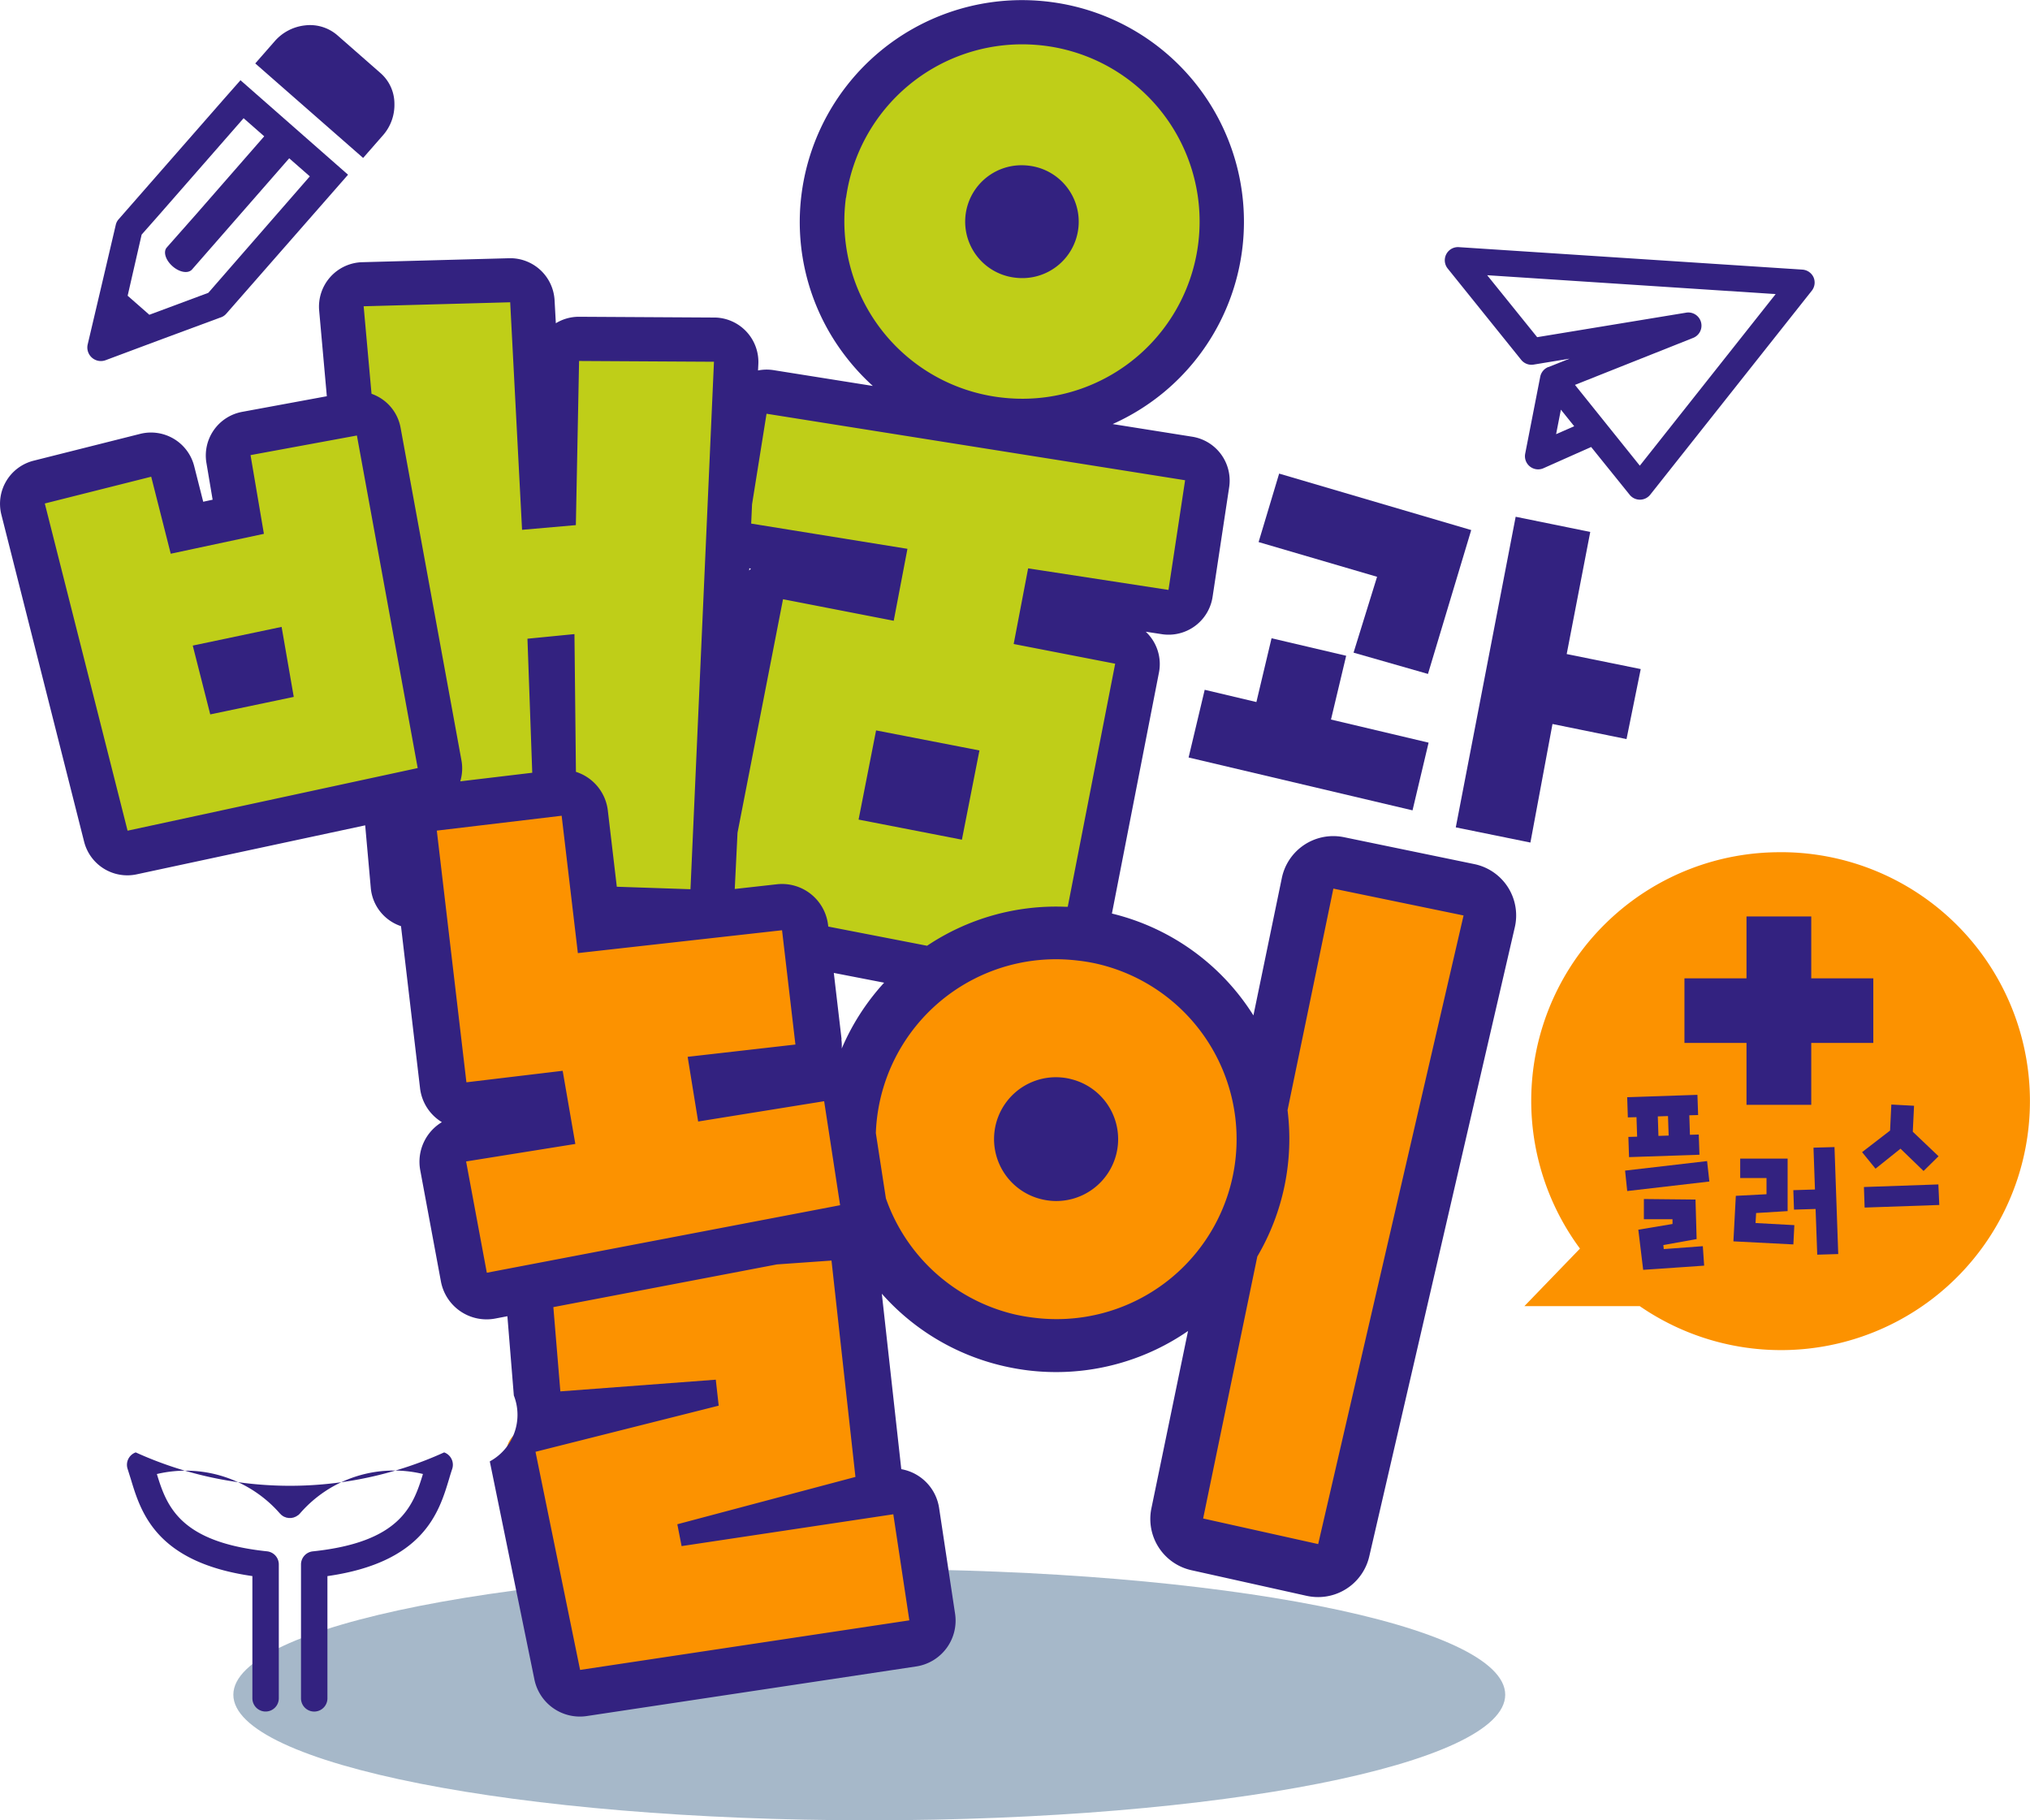
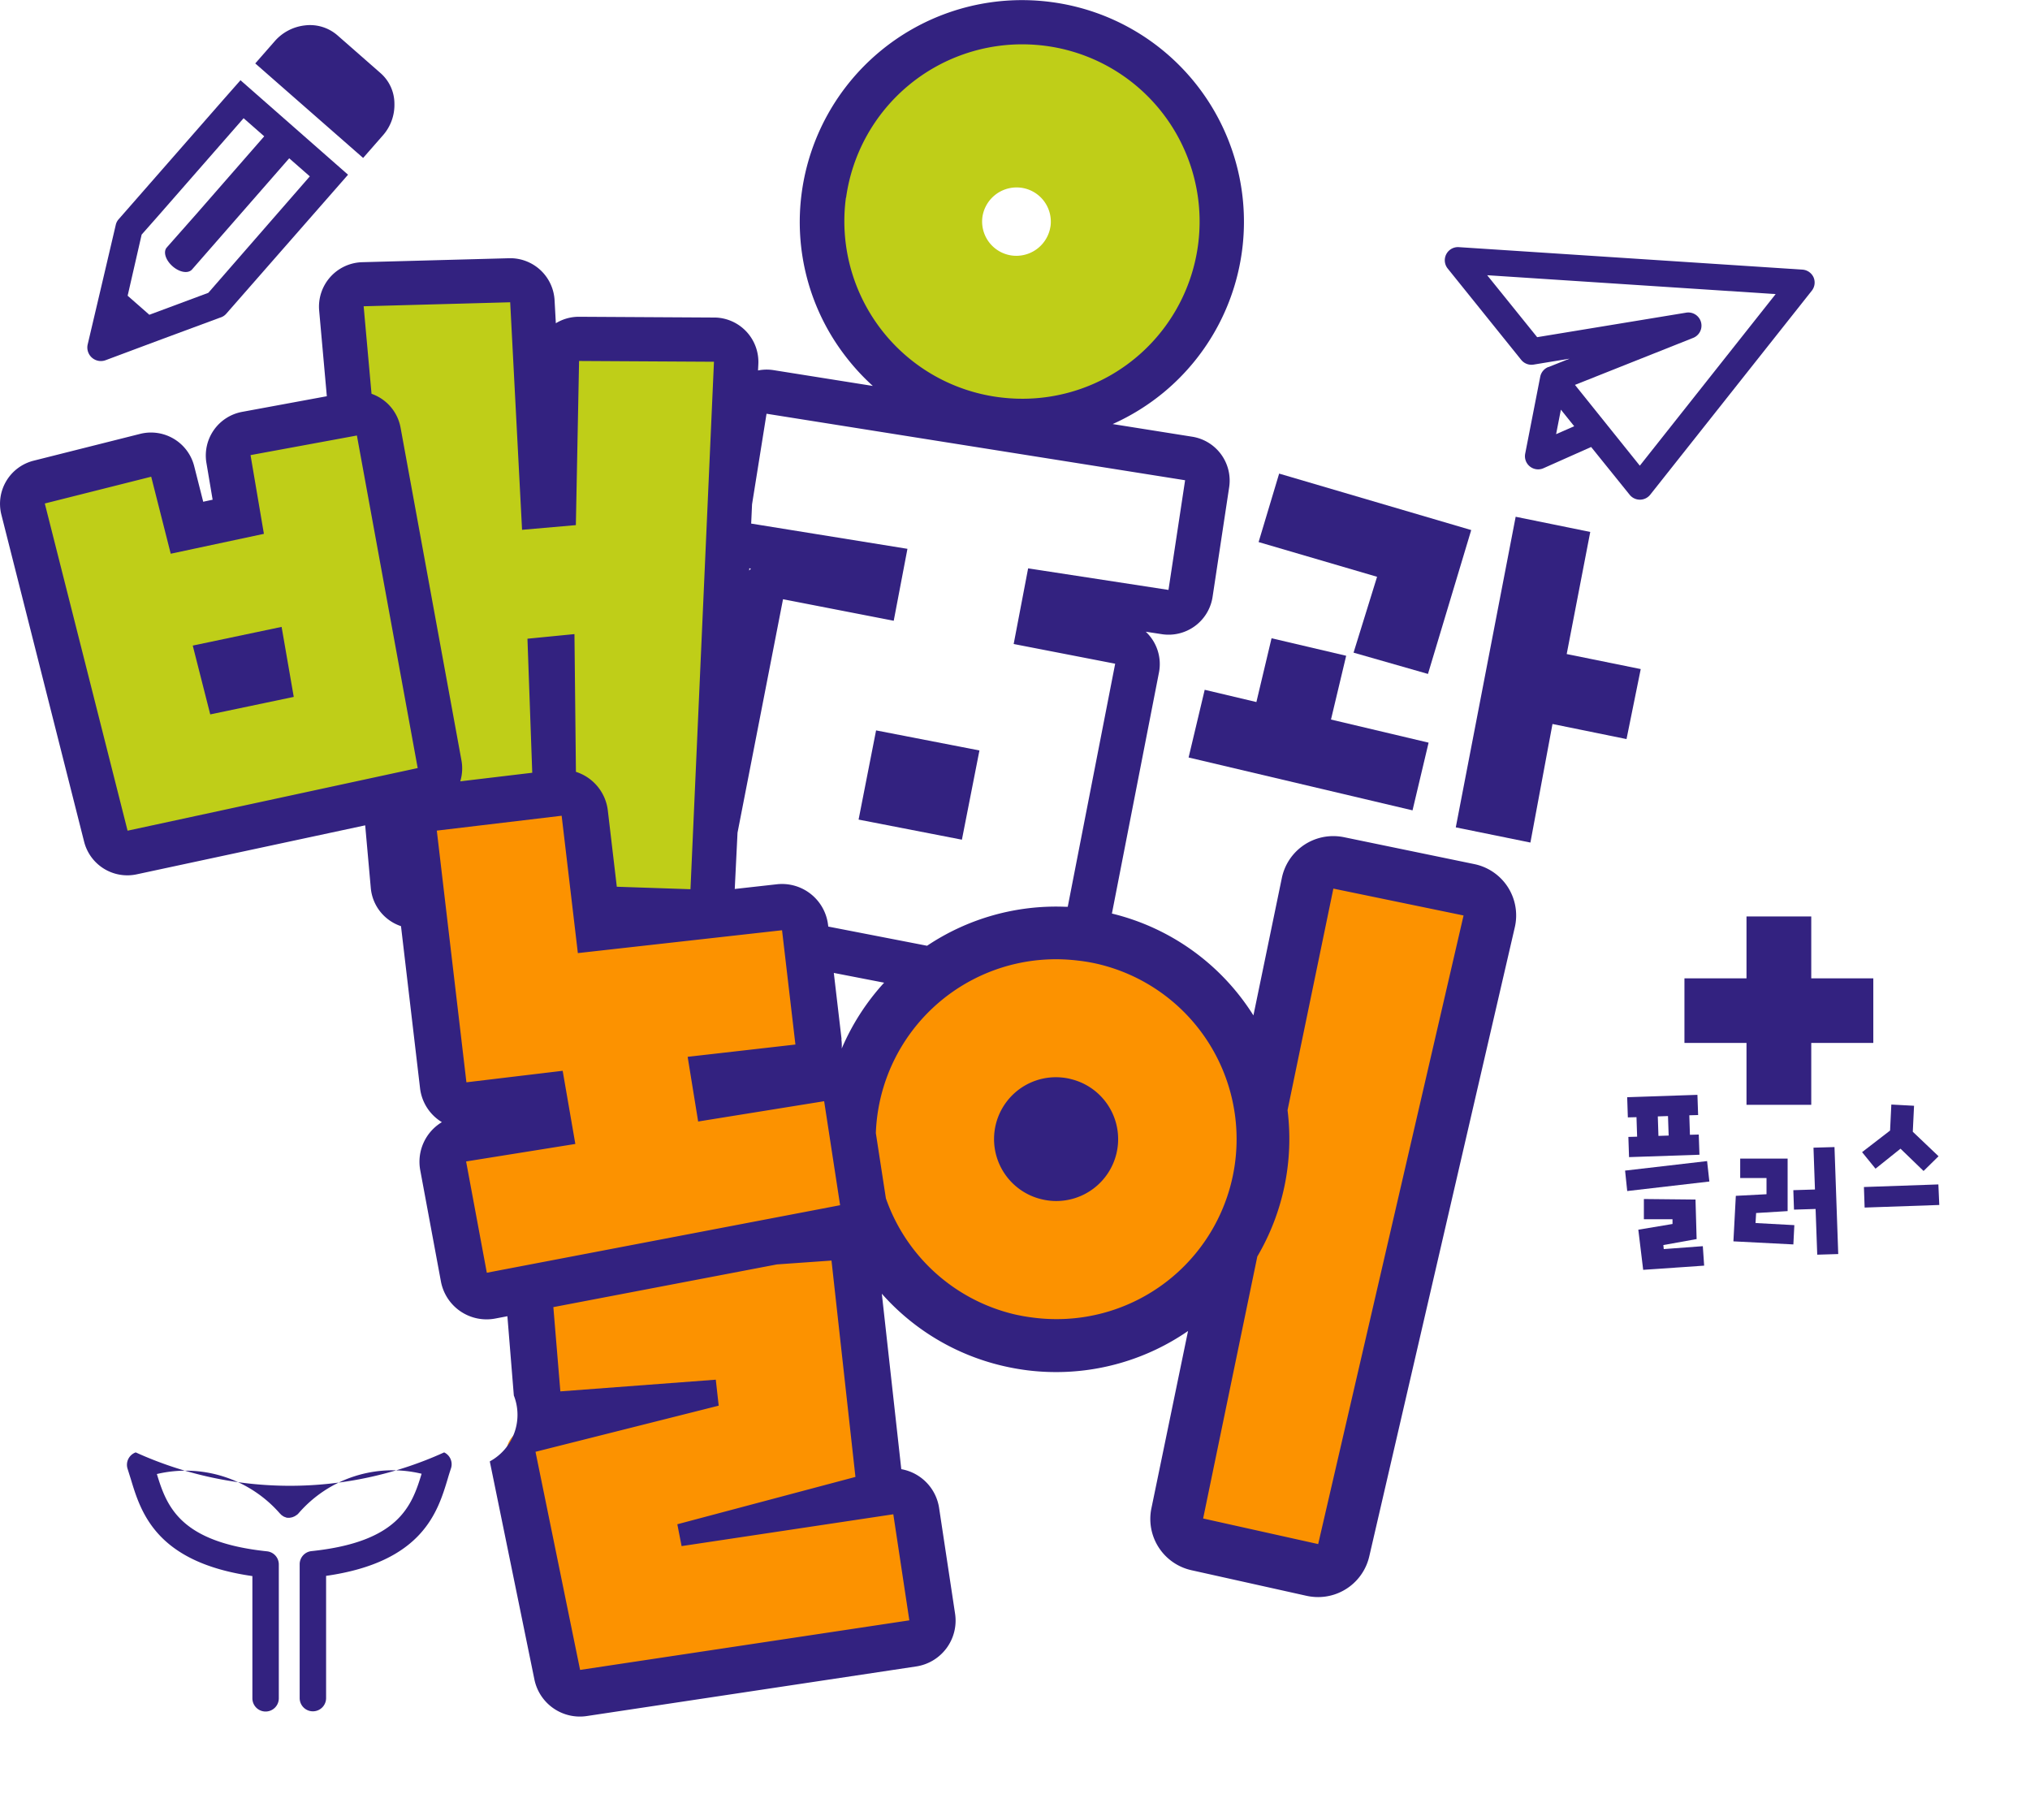
<svg xmlns="http://www.w3.org/2000/svg" width="58" height="52" viewBox="0 0 58 52">
  <g id="logo-plus" transform="translate(-2915.586 -217.493)">
-     <path id="패스_5411" data-name="패스 5411" d="M2961.914,548.133c0-1.982,8.135-3.588,18.17-3.588s18.169,1.606,18.169,3.588-8.135,3.587-18.169,3.587S2961.914,550.114,2961.914,548.133Z" transform="translate(-39.661 -282.227)" fill="#a6b8c9" />
    <path id="패스_5412" data-name="패스 5412" d="M3221.793,329.147l-.406,2-2.115-.431-.631,3.387-2.132-.434,1.711-8.873,2.131.434-.673,3.488Z" transform="translate(-259.329 -92.541)" fill="#332280" />
    <path id="패스_5413" data-name="패스 5413" d="M3160.865,353.573l.46-1.934,1.477.35.433-1.822,2.132.5-.434,1.822,2.789.66-.459,1.934Z" transform="translate(-211.319 -114.441)" fill="#332280" />
    <path id="패스_5414" data-name="패스 5414" d="M3180.29,321.5l-2.126-.608.672-2.167-3.385-.992.587-1.956,5.488,1.613Z" transform="translate(-223.905 -84.755)" fill="#332280" />
-     <path id="패스_5415" data-name="패스 5415" d="M3238.137,394.848a7.1,7.1,0,0,0-5.733,11.323l-1.587,1.643h3.294a7.112,7.112,0,1,0,4.026-12.967Z" transform="translate(-271.676 -153.01)" fill="#fc9200" />
    <g id="그룹_1935" data-name="그룹 1935" transform="translate(2918.088 218.21)">
      <path id="패스_5416" data-name="패스 5416" d="M2970.056,223.512l-1.232-1.08a1.194,1.194,0,0,0-.921-.282,1.34,1.34,0,0,0-.866.449l-.559.638,3.082,2.7.559-.638a1.313,1.313,0,0,0,.335-.913A1.161,1.161,0,0,0,2970.056,223.512Z" transform="translate(-2961.687 -222.142)" fill="#332280" fill-rule="evenodd" />
      <path id="패스_5417" data-name="패스 5417" d="M2935.923,233.652l-.5.567,0,0-2.977,3.4a.357.357,0,0,0-.088.172l-.4,1.706-.4,1.7a.387.387,0,0,0,.513.452l1.646-.615,1.622-.6a.366.366,0,0,0,.181-.116l3.258-3.718h0l.218-.249Zm-.919,6.073-1.685.627-.62-.544.4-1.746.454-.514,2.459-2.811.589.517-1.941,2.222h0l-.832.941a.035.035,0,0,1-.012.014c-.106.123-.034.359.166.535s.444.216.555.094l2.778-3.178.589.516Z" transform="translate(-2931.554 -232.077)" fill="#332280" fill-rule="evenodd" />
    </g>
    <path id="패스_5418" data-name="패스 5418" d="M3224.762,269.367a.377.377,0,0,0-.32-.223l-9.816-.642a.376.376,0,0,0-.318.611l2.1,2.609a.378.378,0,0,0,.356.135l1.025-.169-.6.239-.008,0a.376.376,0,0,0-.229.275l-.43,2.2a.376.376,0,0,0,.37.448.369.369,0,0,0,.153-.033l1.361-.606,1.1,1.364a.375.375,0,0,0,.294.141h0a.376.376,0,0,0,.295-.143l4.619-5.831A.376.376,0,0,0,3224.762,269.367Zm-7.357,4.478.137-.7.38.473Zm2.392.9-1.853-2.308,3.375-1.342a.376.376,0,0,0-.2-.721l-4.255.7-1.428-1.77,8.242.539Z" transform="translate(-257.359 -43.949)" fill="#332280" />
-     <path id="패스_5419" data-name="패스 5419" d="M2948.822,518.841a10.653,10.653,0,0,1-8.812,0,.375.375,0,0,0-.231.474c.028.088.056.18.087.276.289.959.72,2.39,3.477,2.783v3.492a.377.377,0,0,0,.755,0v-3.825a.376.376,0,0,0-.337-.374c-2.484-.261-2.865-1.28-3.147-2.208a3.576,3.576,0,0,1,3.515,1.127c.007.008.015.014.023.022s.014.016.023.023,0,0,0,0,.023.016.034.024l.028.018.035.015c.011,0,.023.01.034.013l.034.007c.013,0,.024.005.038.007h.071l.037-.007.035-.007.032-.013.036-.015a.273.273,0,0,0,.028-.018.342.342,0,0,0,.035-.024l.006,0c.008-.007.014-.015.021-.022s.016-.014.022-.022a3.549,3.549,0,0,1,3.515-1.129c-.281.928-.66,1.949-3.146,2.21a.377.377,0,0,0-.338.374v3.825a.377.377,0,0,0,.755,0v-3.492c2.757-.393,3.19-1.824,3.478-2.783.029-.1.057-.188.086-.276A.375.375,0,0,0,2948.822,518.841Z" transform="translate(-20.546 -259.858)" fill="#332280" />
+     <path id="패스_5419" data-name="패스 5419" d="M2948.822,518.841a10.653,10.653,0,0,1-8.812,0,.375.375,0,0,0-.231.474c.028.088.056.18.087.276.289.959.72,2.39,3.477,2.783v3.492a.377.377,0,0,0,.755,0v-3.825a.376.376,0,0,0-.337-.374c-2.484-.261-2.865-1.28-3.147-2.208a3.576,3.576,0,0,1,3.515,1.127c.007.008.015.014.023.022s.014.016.023.023,0,0,0,0,.023.016.034.024l.028.018.035.015c.011,0,.023.01.034.013l.034.007h.071l.037-.007.035-.007.032-.013.036-.015a.273.273,0,0,0,.028-.018.342.342,0,0,0,.035-.024l.006,0c.008-.007.014-.015.021-.022s.016-.014.022-.022a3.549,3.549,0,0,1,3.515-1.129c-.281.928-.66,1.949-3.146,2.21a.377.377,0,0,0-.338.374v3.825a.377.377,0,0,0,.755,0v-3.492c2.757-.393,3.19-1.824,3.478-2.783.029-.1.057-.188.086-.276A.375.375,0,0,0,2948.822,518.841Z" transform="translate(-20.546 -259.858)" fill="#332280" />
    <g id="그룹_1936" data-name="그룹 1936" transform="translate(2962.017 243.673)">
      <path id="패스_5420" data-name="패스 5420" d="M3265.909,413.642h1.85v-1.768h1.773v-1.845h-1.773v-1.768h-1.85v1.768h-1.773v1.845h1.773Z" transform="translate(-3262.44 -408.261)" fill="#332280" />
      <path id="패스_5421" data-name="패스 5421" d="M3251.771,459.617l.061.584,2.347-.272-.065-.584Z" transform="translate(-3251.771 -452.357)" fill="#332280" />
      <path id="패스_5422" data-name="패스 5422" d="M3255.283,468.7l-.012-.115.951-.171-.032-1.129-1.475-.015v.578l.818,0,0,.135-.977.163.139,1.147,1.742-.12-.038-.556Z" transform="translate(-3254.178 -459.198)" fill="#332280" />
      <path id="패스_5423" data-name="패스 5423" d="M3252.477,446.153l.018.557-.25.007.019.577,2.012-.068-.02-.577-.252.007-.018-.557.252-.007-.02-.577-2.007.067.019.577Zm.9-.032.019.557-.292.01-.018-.557Z" transform="translate(-3252.151 -440.419)" fill="#332280" />
      <path id="패스_5424" data-name="패스 5424" d="M3274.974,460.339l.9-.055v-1.5h-1.355v.555h.752v.463l-.877.046-.069,1.3,1.713.088.028-.551-1.109-.06Z" transform="translate(-3271.23 -451.867)" fill="#332280" />
      <path id="패스_5425" data-name="패스 5425" d="M3287.388,456.426l.042,1.195-.618.019.019.556.617-.019.047,1.306.6-.018-.107-3.056Z" transform="translate(-3282.005 -449.821)" fill="#332280" />
      <path id="패스_5426" data-name="패스 5426" d="M3303.637,464.213l-2.127.074.02.587,2.133-.074Z" transform="translate(-3294.686 -456.558)" fill="#332280" />
      <path id="패스_5427" data-name="패스 5427" d="M3302.2,448.8l.659.637.428-.421-.736-.7.036-.742-.649-.035-.036.743-.8.617.384.472Z" transform="translate(-3294.331 -442.166)" fill="#332280" />
    </g>
    <g id="그룹_1937" data-name="그룹 1937" transform="translate(2916.069 218.127)">
-       <path id="패스_5428" data-name="패스 5428" d="M3074.457,300.721l-11.958-1.9a.627.627,0,0,0-.076-.008.636.636,0,0,0-.652.534l-.5,3.127a.636.636,0,0,0,.527.727l3.881.627-.15.788-2.536-.493a.6.6,0,0,0-.1-.011.637.637,0,0,0-.649.513l-1.712,8.764a.635.635,0,0,0,.5.744l9.489,1.844a.67.67,0,0,0,.1.011.637.637,0,0,0,.649-.513l1.711-8.764a.636.636,0,0,0-.5-.744l-2.278-.443.179-.939,3.4.523a.585.585,0,0,0,.072.007.637.637,0,0,0,.654-.539l.474-3.133A.634.634,0,0,0,3074.457,300.721Zm-6.975,10.145-1.7-.331.254-1.3,1.7.331Z" transform="translate(-3040.809 -288.24)" fill="#bfce18" />
      <path id="패스_5429" data-name="패스 5429" d="M2937.228,277.759a.636.636,0,0,0-.612-.662l-3.873-.023a.636.636,0,0,0-.641.622l-.08,4.12-.309.027-.3-5.843a.637.637,0,0,0-.612-.6h-.042l-4.187.114a.635.635,0,0,0-.617.691l.272,3.023-2.988.551a.633.633,0,0,0-.511.73l.278,1.65-1.465.313-.409-1.612a.635.635,0,0,0-.772-.46l-3.04.765a.634.634,0,0,0-.461.771l2.365,9.346a.639.639,0,0,0,.752.465l7.233-1.554.224,2.505a.636.636,0,0,0,.61.578l3.455.12a.636.636,0,0,1,1.164-.071l3.242.11a.634.634,0,0,0,.656-.606Zm-14.557,9.3-.187-.735,1.244-.263.13.75Z" transform="translate(-2916.836 -268.03)" fill="#bfce18" />
      <path id="패스_5430" data-name="패스 5430" d="M3093.649,223.787a5.676,5.676,0,0,0-3.774-2.2c-.184-.025-.371-.041-.556-.048a5.7,5.7,0,0,0-.989,11.337c.185.025.372.042.558.049a5.692,5.692,0,0,0,4.761-9.138Zm-3.576,3.577a.986.986,0,0,1-1.006.844.906.906,0,0,1-.1-.008.98.98,0,0,1-.839-1.1.987.987,0,0,1,1.008-.844.957.957,0,0,1,.1.008.978.978,0,0,1,.838,1.1Z" transform="translate(-3060.542 -221.535)" fill="#bfce18" />
    </g>
    <path id="패스_5431" data-name="패스 5431" d="M3028.93,385.514a.754.754,0,0,0-.481-.33l-3.72-.768a.8.8,0,0,0-.123-.014.75.75,0,0,0-.765.6l-1.335,6.455a5.9,5.9,0,0,0-4.463-4.874,5.6,5.6,0,0,0-.667-.121c-.164-.02-.334-.034-.5-.04a5.891,5.891,0,0,0-6.1,5.338l-.1-.631a.663.663,0,0,0-.63-.561.655.655,0,0,0-.132.008l-2.944.475-.084-.511,2.39-.273a.663.663,0,0,0,.584-.734l-.383-3.265a.664.664,0,0,0-.634-.584.656.656,0,0,0-.1,0l-5.179.579-.386-3.27a.663.663,0,0,0-.634-.584.713.713,0,0,0-.1,0l-3.567.426a.661.661,0,0,0-.58.734l.845,7.19a.664.664,0,0,0,.634.584.643.643,0,0,0,.1,0l2.125-.254.142.811-2.458.393a.663.663,0,0,0-.548.774l.593,3.179a.662.662,0,0,0,.625.54.648.648,0,0,0,.151-.011l1.071-.2.245,3a.662.662,0,0,0,.635.607.638.638,0,0,0,.075,0l1.092-.082-2.013.507a.663.663,0,0,0-.488.774l1.276,6.231a.661.661,0,0,0,.624.528.653.653,0,0,0,.125-.006l9.405-1.416a.662.662,0,0,0,.557-.753l-.458-3.03a.662.662,0,0,0-.631-.562.656.656,0,0,0-.125.007l-.535.08a.667.667,0,0,0,.218-.565l-.687-6.181a.661.661,0,0,0-.632-.588.715.715,0,0,0-.073,0l-1.6.112,2.007-.383a.661.661,0,0,0,.518-.488,5.905,5.905,0,0,0,4.158,3.677,6.234,6.234,0,0,0,.66.12c.165.02.333.034.5.04a5.922,5.922,0,0,0,5.252-2.81l-1.573,7.608a.747.747,0,0,0,.573.883l3.287.731a.752.752,0,0,0,.9-.564l4.154-17.957A.745.745,0,0,0,3028.93,385.514Zm-11.28,7.03a1.018,1.018,0,0,1-1.024.78,1.062,1.062,0,0,1-.205-.028,1.018,1.018,0,0,1,.272-2.007c.028,0,.058,0,.089.007a.9.9,0,0,1,.116.022,1.016,1.016,0,0,1,.752,1.226Z" transform="translate(-71.053 -142.273)" fill="#fc9200" />
    <g id="그룹_1939" data-name="그룹 1939" transform="translate(2915.586 217.493)">
      <path id="패스_5432" data-name="패스 5432" d="M2953.457,348.307l.5,1.966,2.386-.5-.347-2Z" transform="translate(-2947.95 -329.865)" fill="#332280" />
      <g id="그룹_1938" data-name="그룹 1938">
        <path id="패스_5433" data-name="패스 5433" d="M3095.607,369.983l-2.953-.573-.5,2.548,2.952.574Z" transform="translate(-3067.623 -348.545)" fill="#332280" />
-         <path id="패스_5434" data-name="패스 5434" d="M3115.776,254.61a1.575,1.575,0,0,0,.157.014,1.611,1.611,0,0,0,.279-3.207c-.053-.007-.106-.012-.158-.014a1.611,1.611,0,0,0-.279,3.207Z" transform="translate(-3086.795 -246.681)" fill="#332280" />
        <path id="패스_5435" data-name="패스 5435" d="M3122.536,441.881a1.61,1.61,0,0,0-.2-.037q-.075-.009-.149-.012a1.767,1.767,0,0,0-.477,3.485,1.812,1.812,0,0,0,.352.049,1.769,1.769,0,0,0,1.785-1.354,1.765,1.765,0,0,0-1.309-2.13Z" transform="translate(-3091.949 -411.058)" fill="#332280" />
        <path id="패스_5436" data-name="패스 5436" d="M2956.4,242.242a1.5,1.5,0,0,0-.962-.66l-3.72-.768a1.538,1.538,0,0,0-.247-.03,1.5,1.5,0,0,0-1.531,1.2l-.811,3.921a6.611,6.611,0,0,0-4.043-2.91l1.344-6.884a1.266,1.266,0,0,0-.377-1.167l.458.07a1.261,1.261,0,0,0,.144.014,1.271,1.271,0,0,0,1.307-1.079l.474-3.133a1.269,1.269,0,0,0-1.058-1.443l-2.27-.361a6.383,6.383,0,0,0,1.477-.921,6.329,6.329,0,0,0-3.209-11.131c-.205-.028-.413-.046-.619-.054h0a6.351,6.351,0,0,0-6.53,5.471,6.278,6.278,0,0,0,1.237,4.685,6.409,6.409,0,0,0,.791.861l-2.835-.451a1.238,1.238,0,0,0-.153-.015,1.266,1.266,0,0,0-.292.024l.009-.187a1.27,1.27,0,0,0-1.224-1.325h-.041l-3.853-.022a1.262,1.262,0,0,0-.668.185l-.036-.657a1.27,1.27,0,0,0-1.221-1.2h-.084l-4.188.113a1.27,1.27,0,0,0-1.233,1.382l.219,2.447-2.417.446a1.268,1.268,0,0,0-1.023,1.459l.177,1.051-.269.058-.258-1.018a1.273,1.273,0,0,0-1.546-.92l-3.04.765a1.269,1.269,0,0,0-.923,1.541l2.365,9.346a1.273,1.273,0,0,0,1.5.93l6.53-1.4.16,1.79a1.268,1.268,0,0,0,.863,1.09l.544,4.626a1.312,1.312,0,0,0,.624.973,1.321,1.321,0,0,0-.618,1.373l.591,3.179a1.327,1.327,0,0,0,1.554,1.058l.345-.066.184,2.264a1.513,1.513,0,0,1-.687,1.883l1.275,6.231a1.326,1.326,0,0,0,1.5,1.043l9.406-1.416a1.324,1.324,0,0,0,1.114-1.5l-.458-3.031a1.326,1.326,0,0,0-1.08-1.105l-.556-5.012a6.621,6.621,0,0,0,3.424,2.054,6.823,6.823,0,0,0,.743.135c.188.023.377.038.564.045a6.636,6.636,0,0,0,4.018-1.169l-1.047,5.067a1.5,1.5,0,0,0,1.146,1.767l3.287.731a1.571,1.571,0,0,0,.272.035,1.5,1.5,0,0,0,1.52-1.162l4.155-17.957A1.5,1.5,0,0,0,2956.4,242.242Zm-18.909-19.7a5.079,5.079,0,0,1,5.221-4.374q.246.009.5.043a5.062,5.062,0,0,1-.878,10.074c-.164-.006-.33-.021-.5-.043A5.07,5.07,0,0,1,2937.486,222.546Zm-2.765,10.59.046.007c-.017.018-.031.039-.049.058Zm-.337,7.554,1.3-6.67,3.163.615.392-2.055-4.465-.721.025-.55.414-2.588,11.959,1.9-.475,3.133-4.01-.616-.413,2.161,2.9.563-1.355,6.943-.085,0a6.625,6.625,0,0,0-3.934,1.114l-2.823-.548-.006-.047a1.325,1.325,0,0,0-1.466-1.161l-1.2.134Zm2.973,5.9-.222-1.895,1.438.279a6.653,6.653,0,0,0-1.212,1.882A1.347,1.347,0,0,0,2937.356,246.585Zm-20.4-5.958-2.365-9.347,3.04-.765.558,2.2,2.662-.568-.382-2.249,3.039-.56,1.737,9.5Zm7.8-11.512a1.264,1.264,0,0,0-.53-.817,1.29,1.29,0,0,0-.3-.152l-.225-2.5,4.187-.114.339,6.5,1.537-.134.092-4.689,3.854.022-.671,15.068-2.105-.071-.257-2.182a1.321,1.321,0,0,0-.911-1.1l-.042-3.935-1.343.132.137,3.829-2.057.245a1.267,1.267,0,0,0,.034-.6Zm2.464,24.14-.592-3.179,3.121-.5-.362-2.09-2.75.329-.846-7.19,3.567-.425.463,3.924,5.834-.653.382,3.265-3.079.351.3,1.848,3.6-.58.456,2.971Zm11.614,6.9.458,3.03-9.407,1.416-1.274-6.231,5.234-1.318-.083-.742-4.441.334-.2-2.407,6.388-1.22,1.559-.11.684,6.181-5.089,1.352.122.624Zm4.465-5.579q-.218-.008-.436-.035a5.336,5.336,0,0,1-.577-.1,5.148,5.148,0,0,1-3.664-3.312l-.287-1.863a5.151,5.151,0,0,1,5.343-4.963c.144.006.29.017.436.035a4.848,4.848,0,0,1,.579.1,5.141,5.141,0,0,1-1.394,10.138Zm7.674,6.43-3.287-.731,1.548-7.484a6.622,6.622,0,0,0,.864-4.18l1.309-6.33,3.72.768Z" transform="translate(-2913.317 -216.898)" fill="#332280" />
      </g>
    </g>
  </g>
</svg>